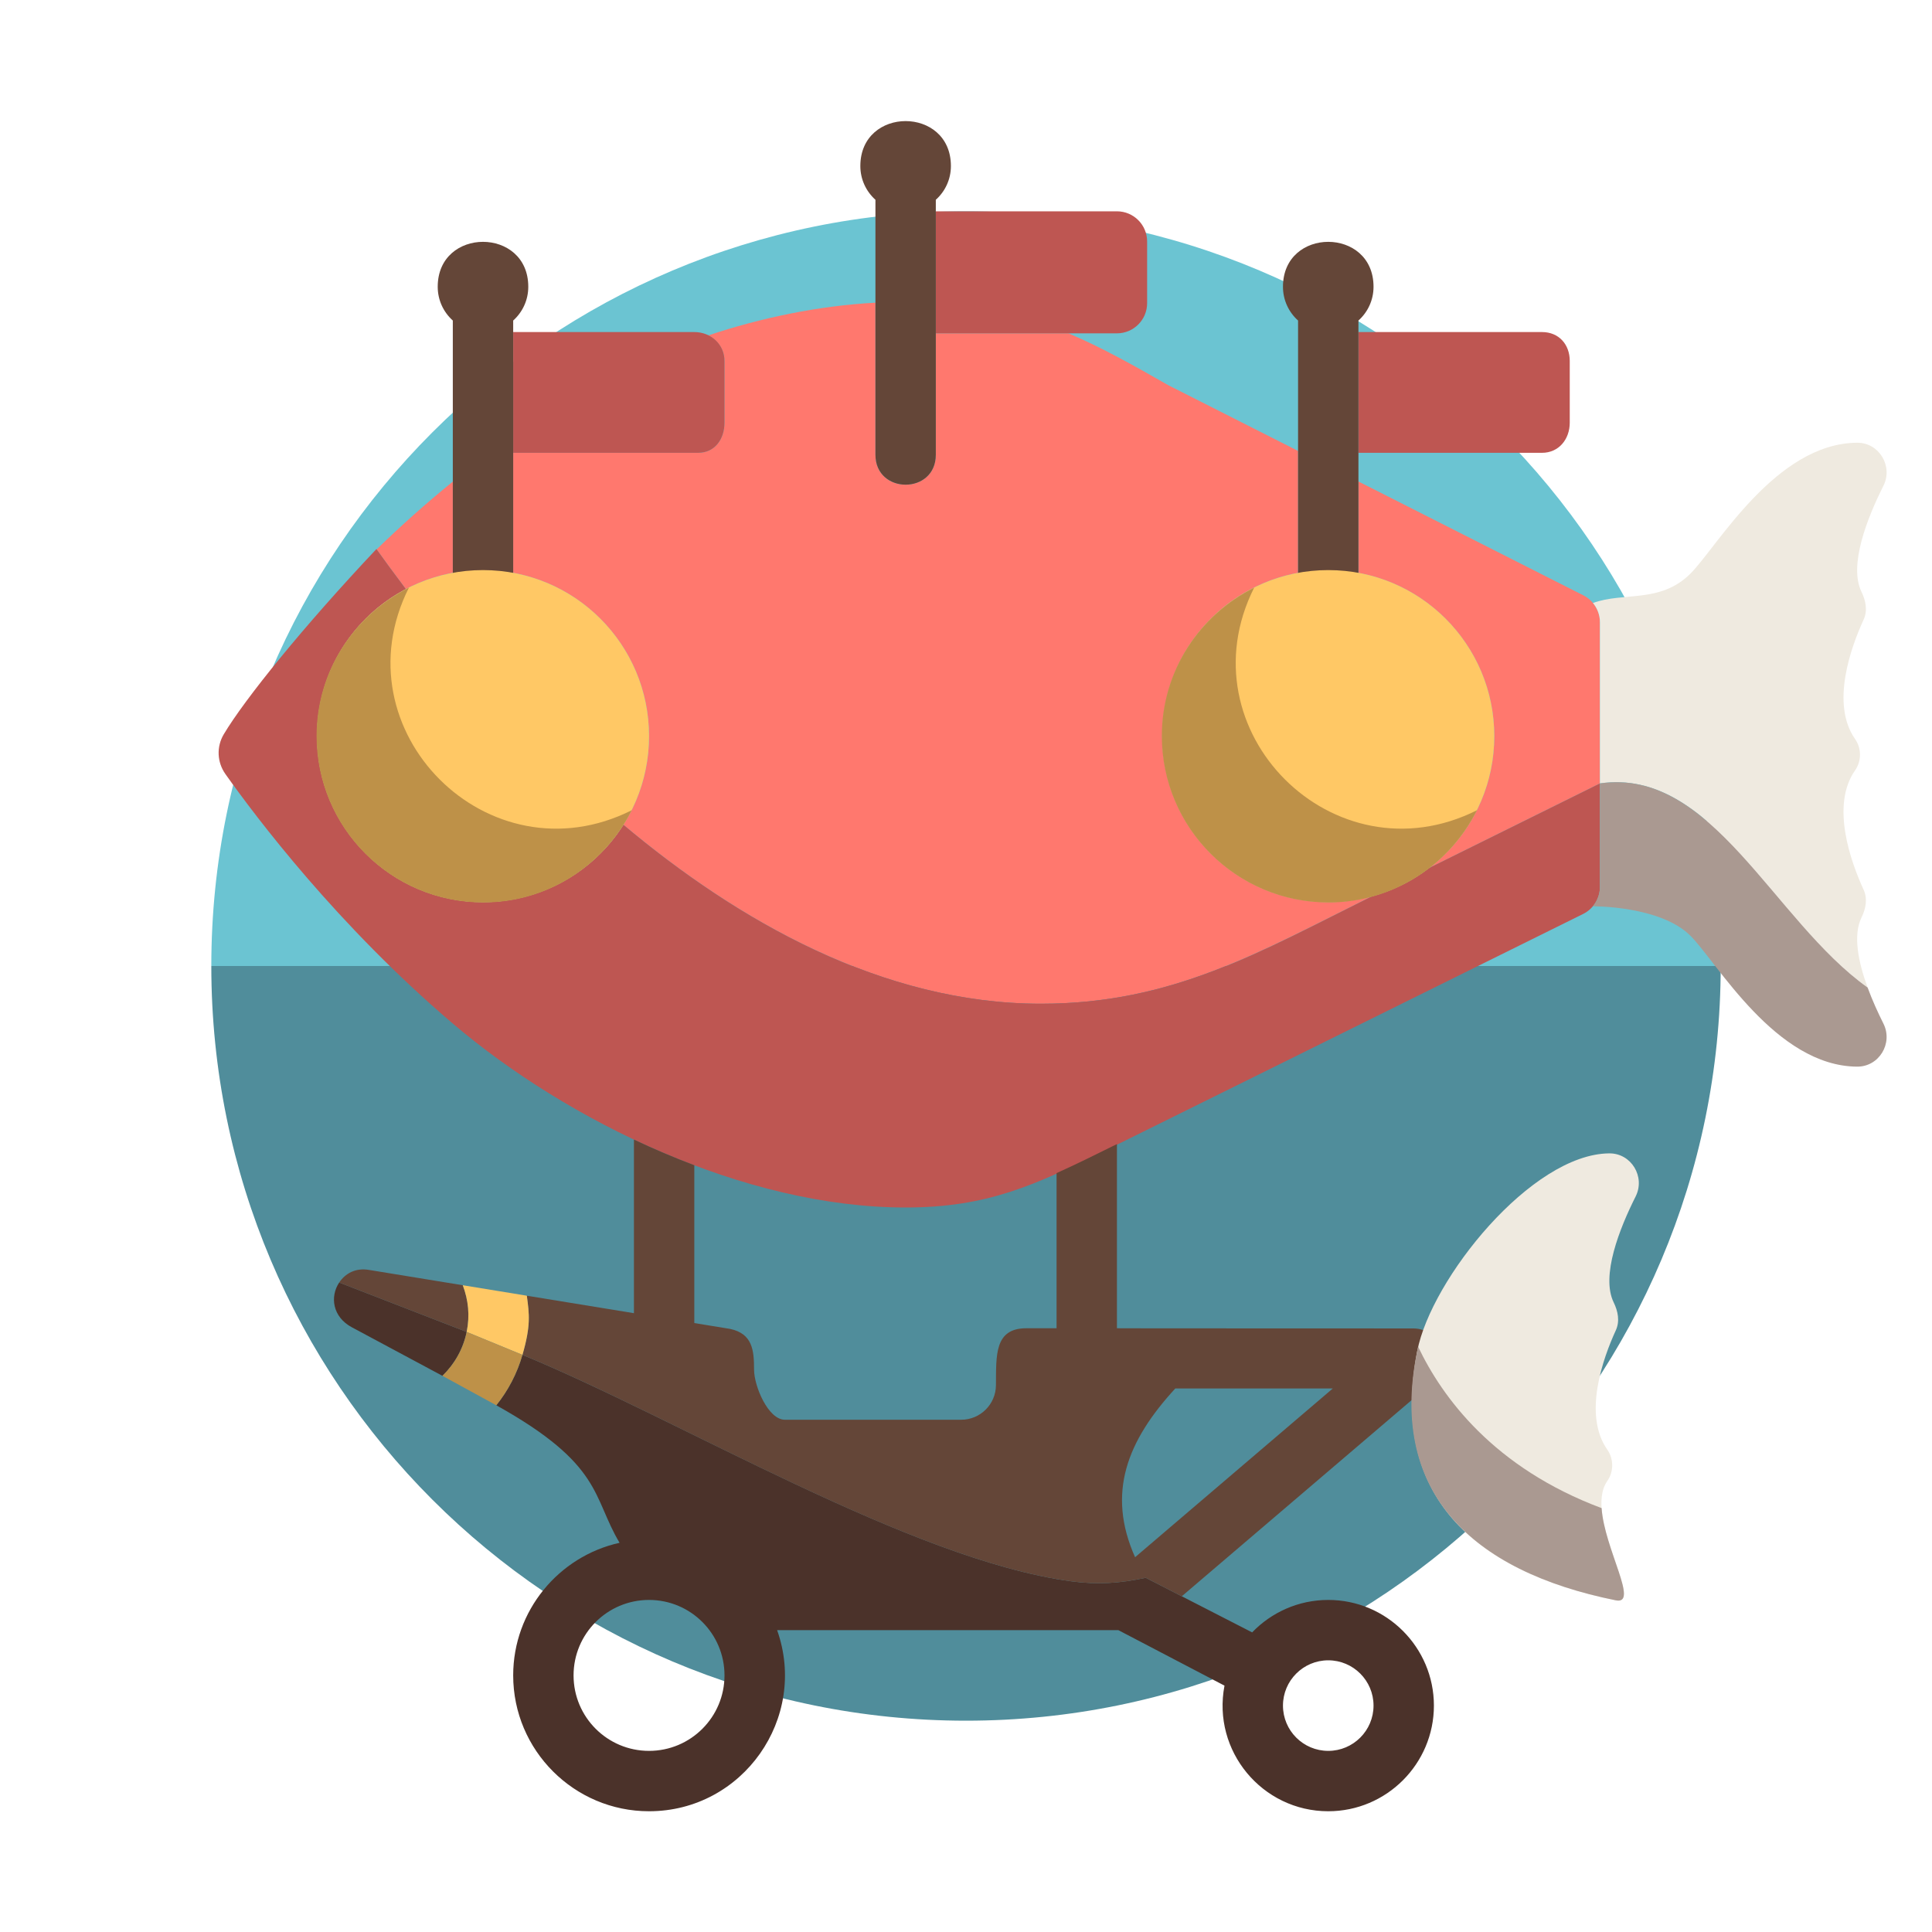
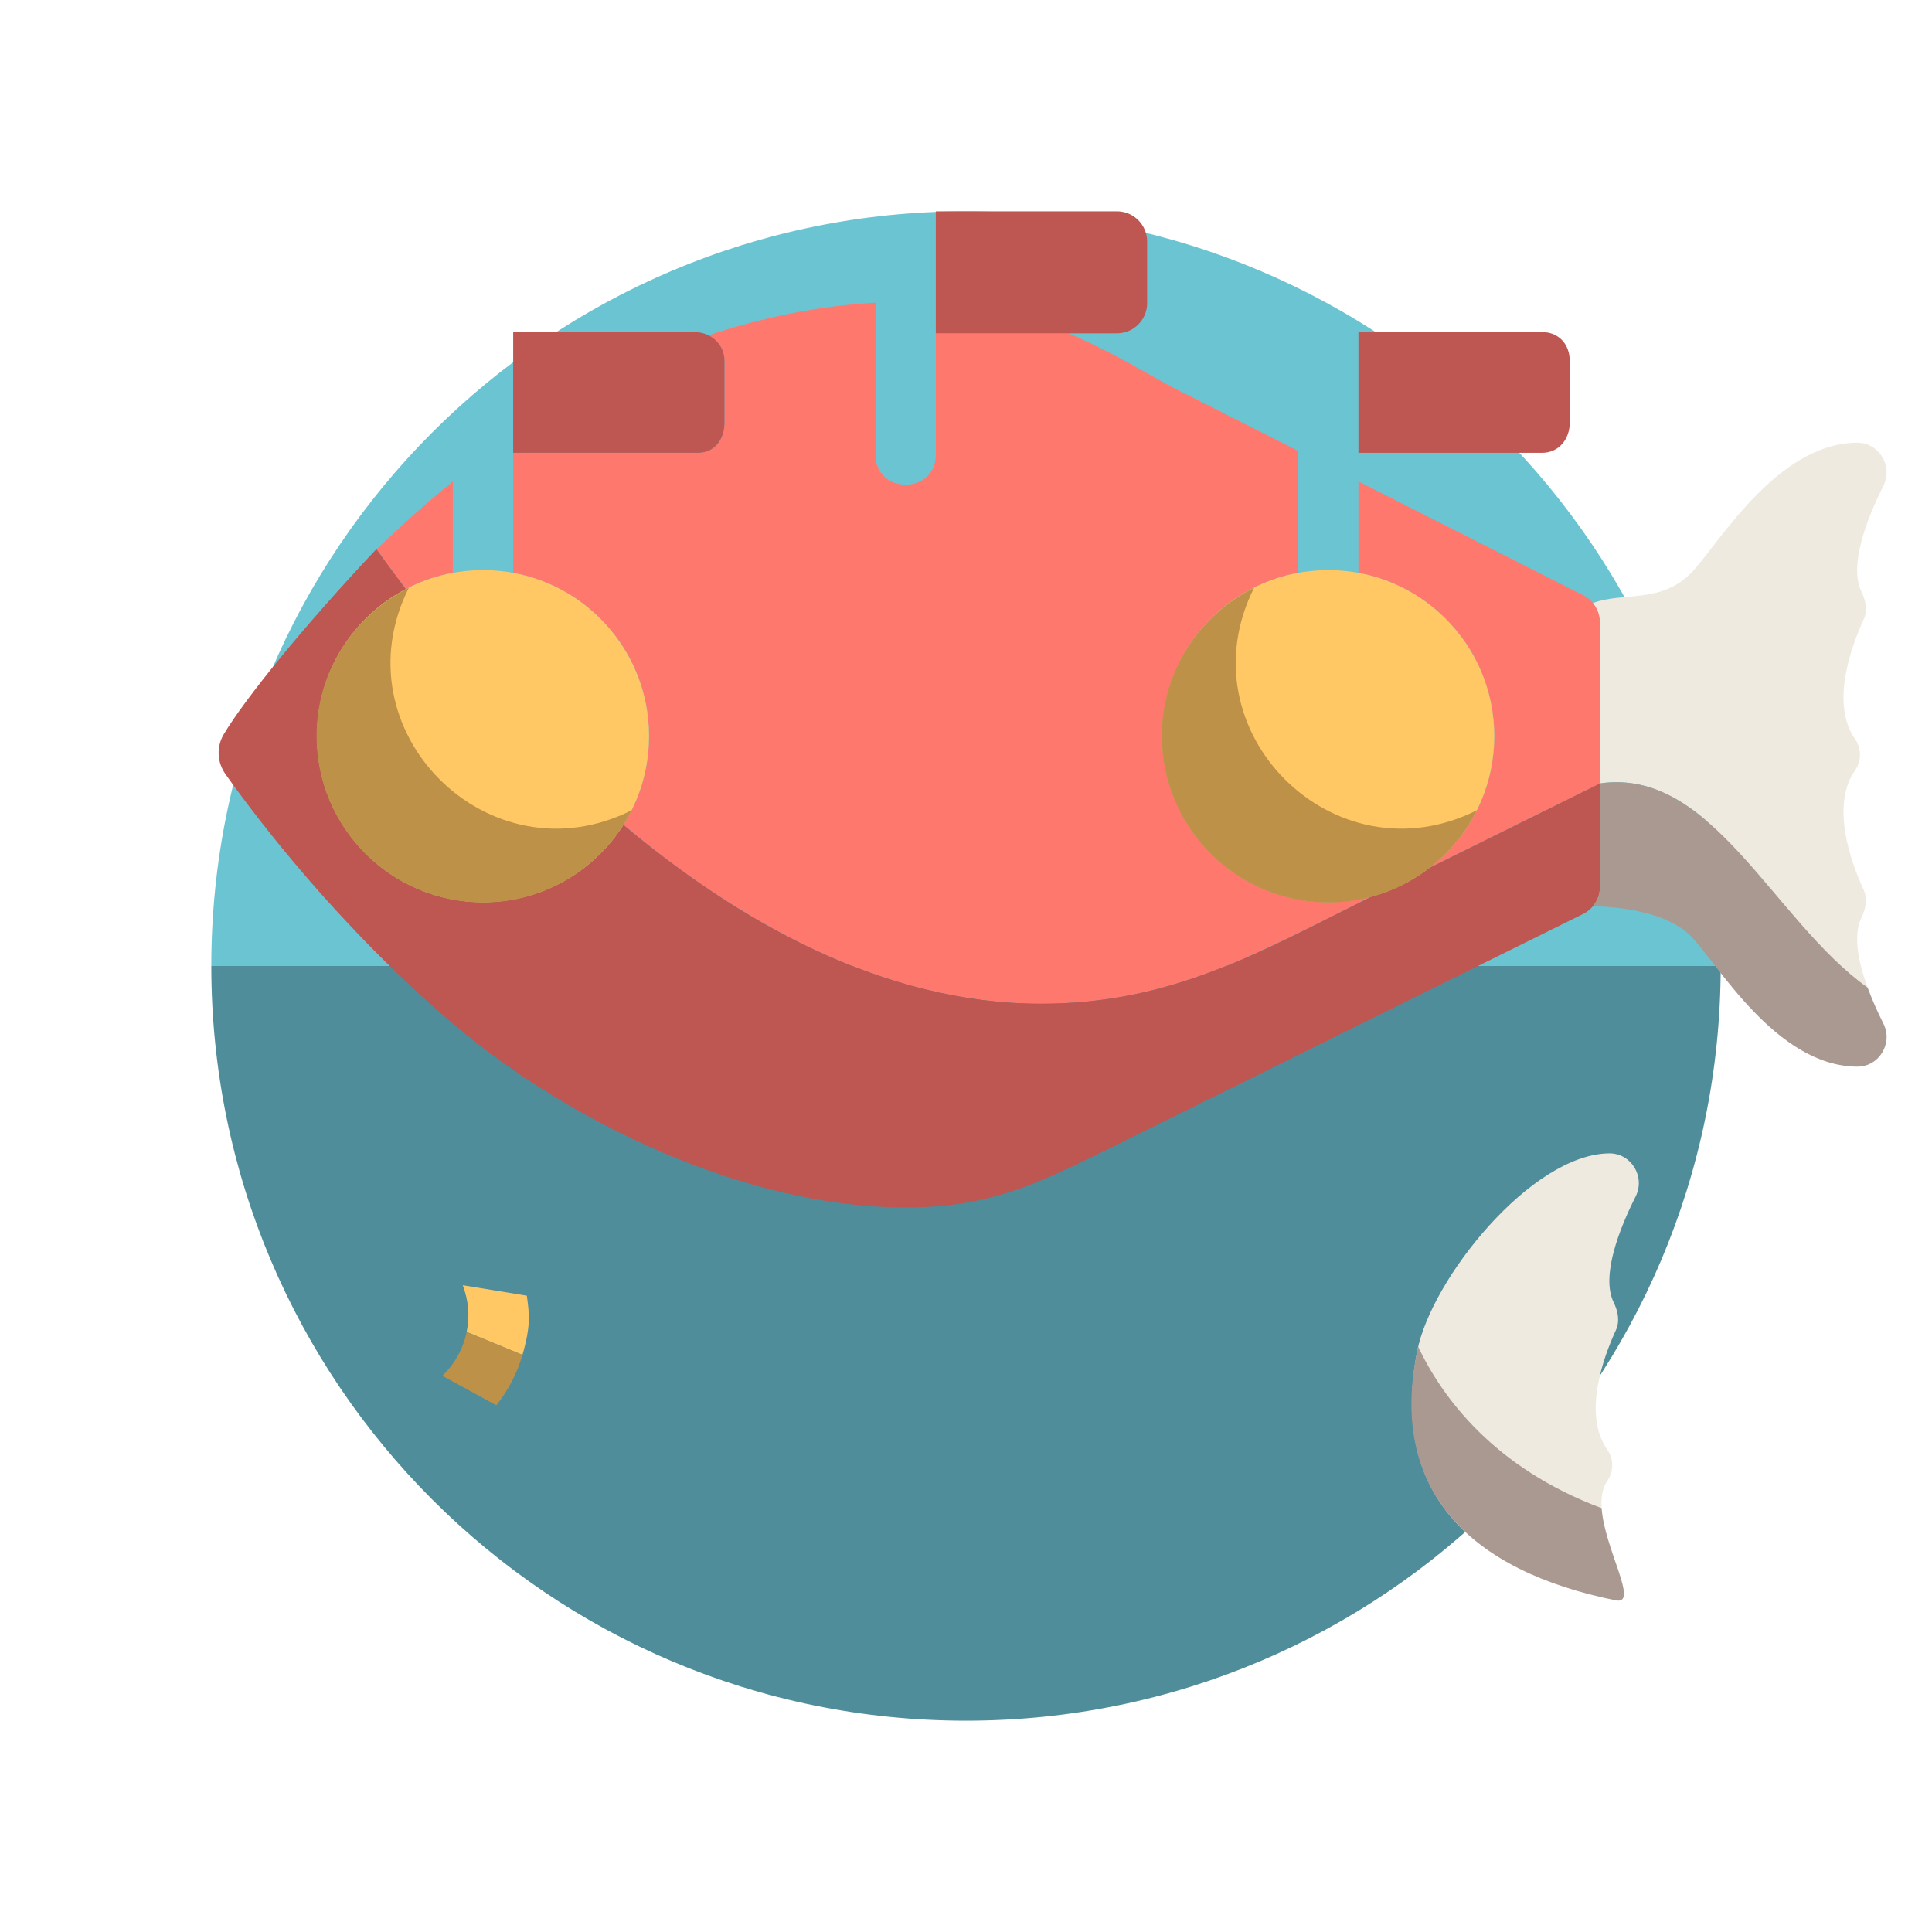
<svg xmlns="http://www.w3.org/2000/svg" version="1.1" id="Uploaded to svgrepo.com" width="800px" height="800px" viewBox="0 0 64 64" xml:space="preserve">
  <style type="text/css">
	.fandom_een{fill:#FF786E;}
	.fandom_twee{fill:#BE5652;}
	.fandom_drie{fill:#BE9148;}
	.fandom_vier{fill:#FFC865;}
	.fandom_zeven{fill:#508D9B;}
	.fandom_acht{fill:#6BC4D2;}
	.fandom_elf{fill:#4B322A;}
	.fandom_twaalf{fill:#644638;}
	.fandom_dertien{fill:#AA9991;}
	.fandom_veertien{fill:#EFEAE0;}
	.st0{fill:#808080;}
	.st1{fill:#666666;}
	.st2{fill:#CCCCCC;}
	.st3{fill:#018273;}
	.st4{fill:#3A3A3A;}
	.st5{fill:#FFFAFA;}
	.st6{fill:#4D4D4D;}
	.st7{fill:#8579A3;}
	.st8{fill:#685683;}
	.st9{fill:#00B3AA;}
</style>
  <g>
    <g>
      <path class="fandom_acht" d="M32,7C18.193,7,7,18.193,7,32h50C57,18.193,45.807,7,32,7z" />
      <path class="fandom_zeven" d="M32,57c13.807,0,25-11.193,25-25H7C7,45.807,18.193,57,32,57z" />
    </g>
    <g>
      <path class="fandom_een" d="M15,18.976c-0.552,0.102-1.075,0.285-1.556,0.538c-0.41-0.543-0.738-0.995-0.967-1.316    c0.77-0.749,1.613-1.507,2.523-2.244V18.976z M52.452,19.722L45,15.95v3.027c2.56,0.47,4.5,2.713,4.5,5.409    c0,1.779-0.845,3.36-2.155,4.366L53,25.952v-5.337C53,20.238,52.788,19.893,52.452,19.722z M44,29.885c-3.038,0-5.5-2.462-5.5-5.5    c0-2.696,1.94-4.939,4.5-5.409v-4.039l-4.292-2.173c-1.182-0.675-2.227-1.263-3.313-1.722H31v4.021c0,1.323-2,1.325-2,0v-5.036    c-1.889,0.1-3.824,0.509-5.531,1.082C23.783,11.278,24,11.577,24,11.958V14c0,0.552-0.323,1-0.875,1H17v3.976    c2.56,0.47,4.5,2.713,4.5,5.409c0,1.08-0.311,2.086-0.849,2.936c3.765,3.159,8.568,5.929,13.831,5.929    c4.349,0,7.249-1.72,10.955-3.555C44.98,29.819,44.498,29.885,44,29.885z" />
      <path class="fandom_twee" d="M52,11.958V14c0,0.552-0.364,1-0.917,1H45v-4h6.083C51.636,11,52,11.406,52,11.958z M23,11h-6v4    h6.125C23.677,15,24,14.552,24,14v-2.042C24,11.406,23.552,11,23,11z M47.345,28.751c-0.56,0.43-1.206,0.755-1.907,0.944    c-3.694,1.829-6.592,3.555-10.955,3.555c-5.264,0-10.066-2.77-13.831-5.929c-0.975,1.541-2.693,2.564-4.651,2.564    c-3.038,0-5.5-2.462-5.5-5.5c0-2.115,1.194-3.95,2.944-4.871c-0.415-0.55-0.746-1.006-0.975-1.327    c-2.438,2.587-4.365,4.976-5.057,6.136c-0.247,0.415-0.224,0.926,0.055,1.32c1.017,1.436,3.731,5.031,7.532,8.264    C18.793,37.134,24.645,40,30,40c2.707,0,4.285-0.741,6.622-1.893l15.821-7.831C52.784,30.107,53,29.759,53,29.379v-3.427    L47.345,28.751z M37,7h-6v4.042h6c0.552,0,1-0.448,1-1V8C38,7.448,37.552,7,37,7z" />
-       <path class="fandom_elf" d="M11.236,42.485l4.223,1.636c-0.116,0.565-0.404,1.067-0.803,1.455l-2.999-1.607    C11.016,43.626,10.924,42.956,11.236,42.485z M37.953,52.266l3.526,1.809C42.116,53.413,43.011,53,44,53c1.93,0,3.5,1.57,3.5,3.5    S45.93,60,44,60c-2.187,0-3.852-1.997-3.437-4.161L37.046,54c0,0-11.3,0-11.303,0c1.033,2.913-1.134,6-4.243,6    c-2.481,0-4.5-2.019-4.5-4.5c0-2.146,1.51-3.946,3.524-4.393c-0.909-1.522-0.549-2.587-4.083-4.555    c0.393-0.49,0.688-1.052,0.866-1.67c5.22,2.148,12.85,6.781,18.173,7.5C36.359,52.5,37.078,52.453,37.953,52.266z M24,55.5    c0-1.381-1.119-2.5-2.5-2.5c-1.381,0-2.5,1.119-2.5,2.5c0,1.381,1.119,2.5,2.5,2.5C22.881,58,24,56.881,24,55.5z M42.5,56.5    c0,0.828,0.672,1.5,1.5,1.5s1.5-0.672,1.5-1.5S44.828,55,44,55S42.5,55.672,42.5,56.5z" />
-       <path class="fandom_twaalf" d="M45,10.618v12.465c0,1.325-2,1.323-2,0V10.618c-0.307-0.275-0.5-0.674-0.5-1.118    c0-1.986,3-1.984,3,0C45.5,9.944,45.307,10.343,45,10.618z M17.5,9.5c0-1.984-3-1.986-3,0c0,0.444,0.193,0.843,0.5,1.118v12.465    c0,1.323,2,1.325,2,0V10.618C17.307,10.343,17.5,9.944,17.5,9.5z M31.5,5.5c0-1.984-3-1.986-3,0c0,0.444,0.193,0.843,0.5,1.118    v8.445c0,1.323,2,1.325,2,0V6.618C31.307,6.343,31.5,5.944,31.5,5.5z M15.33,42.575l-3.092-0.505    c-0.455-0.084-0.803,0.116-1.002,0.416l4.223,1.636C15.57,43.575,15.515,43.071,15.33,42.575z M47.458,45.787l-8.31,7.092    l-1.195-0.613c-0.875,0.188-1.594,0.234-2.474,0.116c-5.33-0.719-12.971-5.359-18.173-7.5c0.28-0.968,0.228-1.341,0.145-1.96    L21,43.501V37.75c0.653,0.309,1.322,0.594,2,0.85v5.228l1.193,0.195c0.735,0.161,0.786,0.707,0.786,1.344    c0,0.552,0.469,1.664,1.021,1.664h5.839c0.633,0,1.148-0.51,1.153-1.143C33.001,44.902,32.934,44,34,44h1v-5.139    c0.65-0.292,1.359-0.644,2-0.962V44c0,0-0.03,0.006,9.817,0.006C47.742,44.006,48.141,45.204,47.458,45.787z M44.152,45.994    h-5.218c-1.595,1.734-2.283,3.462-1.333,5.591L44.152,45.994z" />
      <path class="fandom_vier" d="M15.33,42.575l2.122,0.347c0.083,0.619,0.135,0.992-0.145,1.96l-1.848-0.76    C15.57,43.575,15.515,43.071,15.33,42.575z M16,18.885c-3.038,0-5.5,2.462-5.5,5.5s2.462,5.5,5.5,5.5s5.5-2.462,5.5-5.5    S19.038,18.885,16,18.885z M49.5,24.385c0,3.038-2.462,5.5-5.5,5.5s-5.5-2.462-5.5-5.5s2.462-5.5,5.5-5.5S49.5,21.348,49.5,24.385    z" />
      <path class="fandom_drie" d="M17.307,44.882c-0.179,0.618-0.474,1.181-0.866,1.67l-1.785-0.976c0.4-0.388,0.688-0.889,0.803-1.455    L17.307,44.882z M13.546,19.466c-1.807,0.907-3.059,2.755-3.059,4.913c0,3.047,2.472,5.517,5.522,5.517    c2.16,0,4.01-1.251,4.918-3.056C16.187,29.22,11.165,24.2,13.546,19.466z M48.927,26.84c-0.908,1.805-2.758,3.056-4.918,3.056    c-3.05,0-5.522-2.47-5.522-5.517c0-2.158,1.252-4.007,3.059-4.913C39.165,24.2,44.187,29.22,48.927,26.84z" />
      <path class="fandom_veertien" d="M53,20.615c0-0.238-0.084-0.462-0.231-0.639C53.769,19.601,55,20,56,19    c0.878-0.878,2.819-4.314,5.517-4.334c0.731-0.006,1.201,0.776,0.873,1.429c-0.532,1.058-1.155,2.628-0.727,3.507    c0.145,0.297,0.209,0.626,0.071,0.926c-0.417,0.91-1.1,2.787-0.282,3.953c0.216,0.308,0.216,0.73,0,1.038    c-0.818,1.166-0.136,3.043,0.282,3.953c0.138,0.301,0.074,0.629-0.071,0.926c-0.285,0.584-0.105,1.473,0.204,2.314    c-3.128-2.228-5.144-7.305-8.867-6.761V20.615z M53.526,53.013c0.981,0.198-1.1-2.787-0.282-3.953c0.216-0.308,0.216-0.73,0-1.038    c-0.818-1.166-0.136-3.043,0.282-3.953c0.138-0.301,0.074-0.629-0.071-0.926c-0.429-0.88,0.195-2.449,0.727-3.507    c0.328-0.653-0.142-1.435-0.873-1.429c-2.58,0.02-5.898,4.162-6.36,6.545C46.028,49.496,48.771,52.055,53.526,53.013z" />
      <path class="fandom_dertien" d="M61.517,35.334C58.819,35.314,56.878,31.878,56,31c-1-1-3.235-0.977-3.235-0.978    C52.915,29.845,53,29.613,53,29.379v-3.427c3.722-0.544,5.741,4.534,8.867,6.761c0.156,0.425,0.345,0.838,0.523,1.193    C62.718,34.559,62.248,35.34,61.517,35.334z M53.526,53.013c0.781,0.157-0.378-1.701-0.471-3.054    c-3.574-1.338-5.281-3.672-6.078-5.348C45.92,49.393,48.737,52.048,53.526,53.013z" />
    </g>
  </g>
</svg>